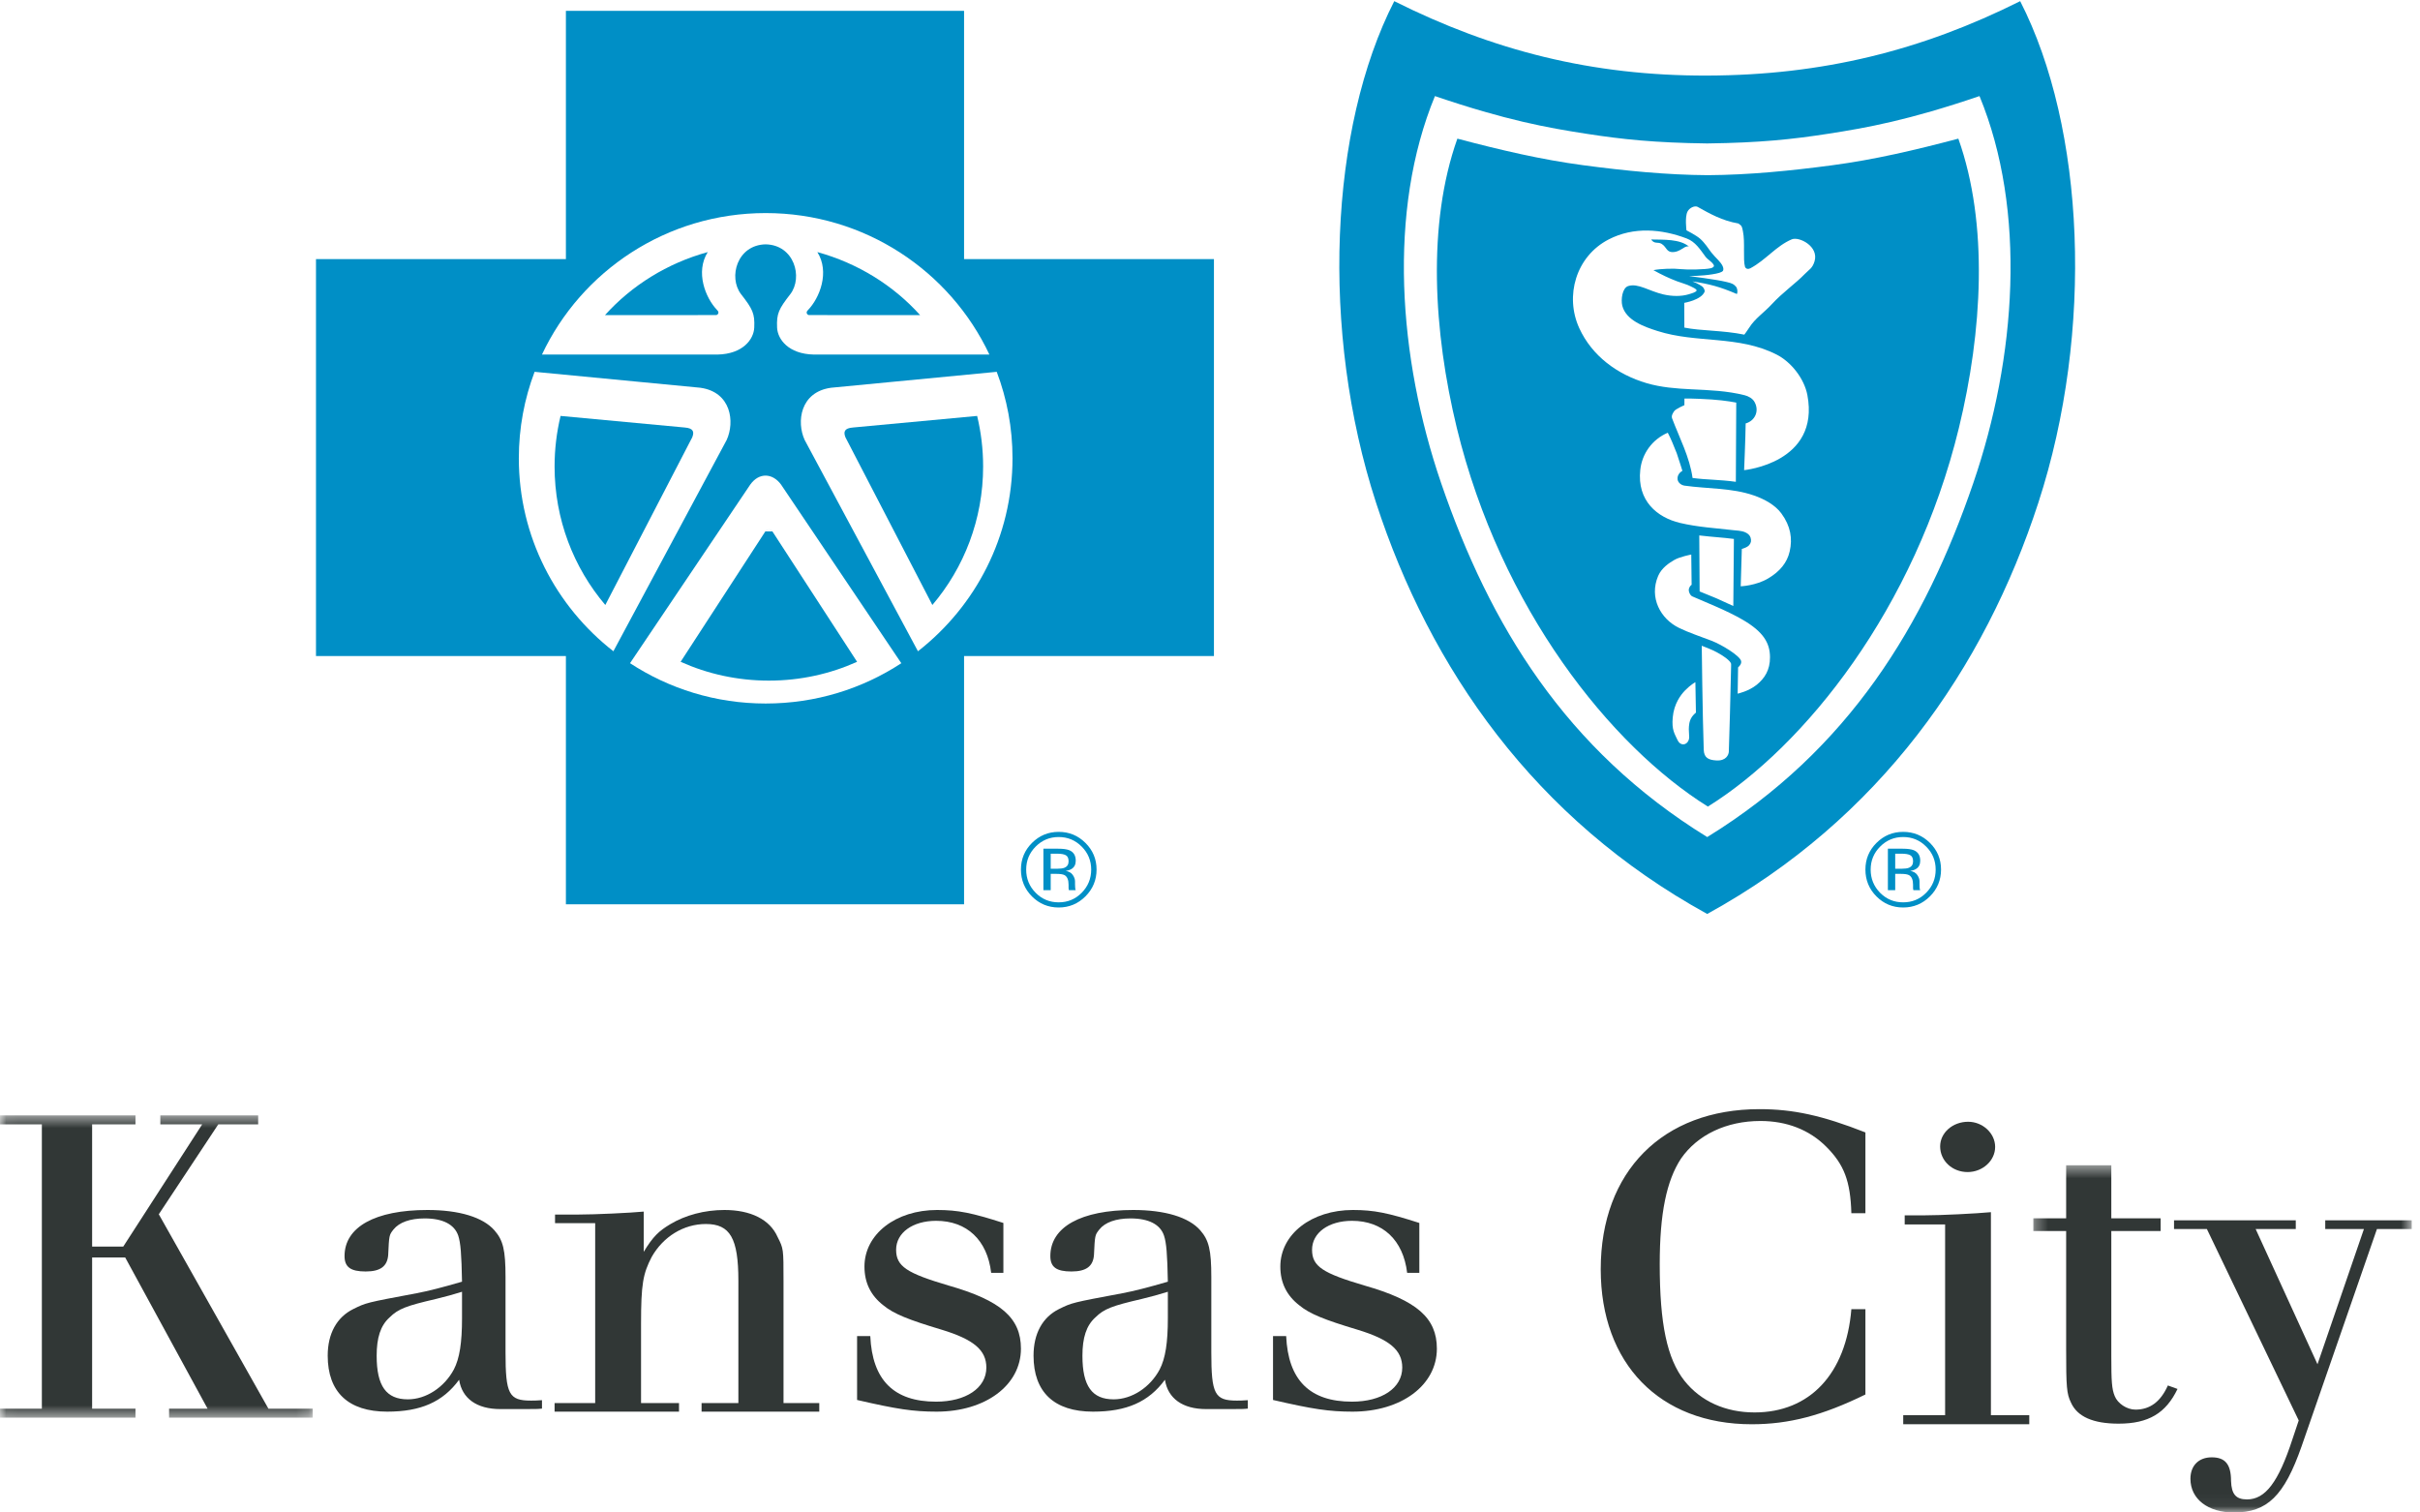
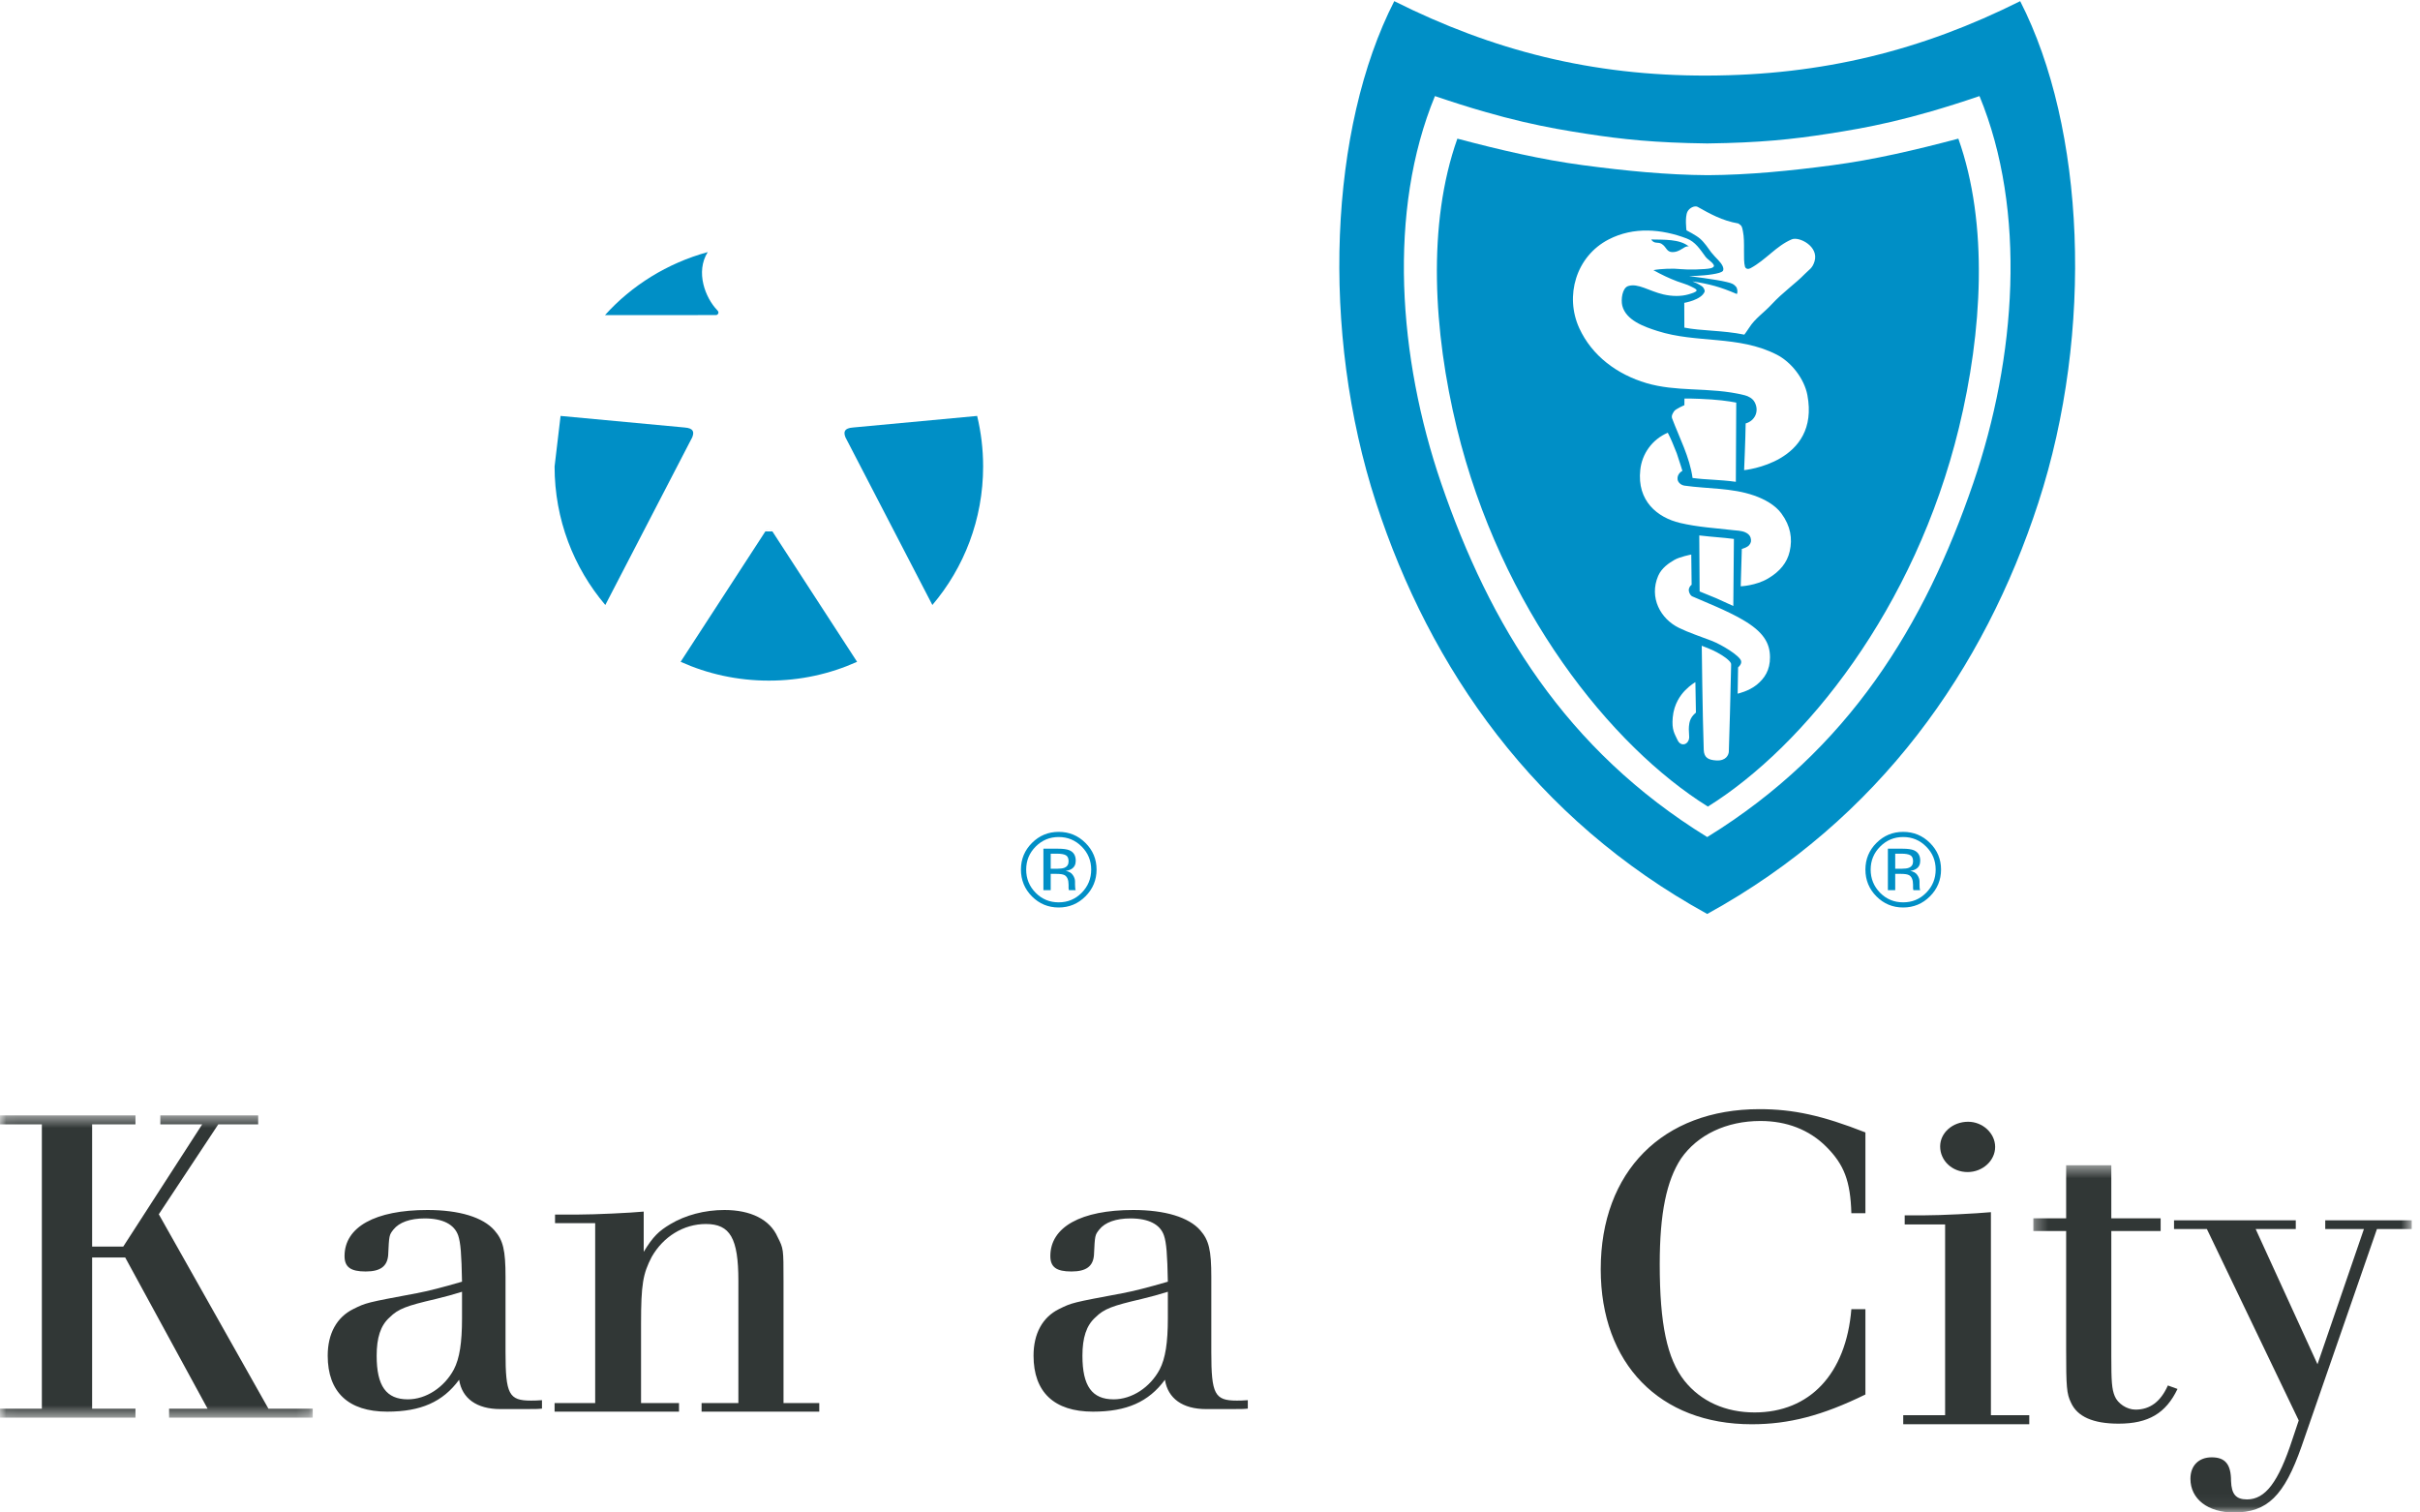
<svg xmlns="http://www.w3.org/2000/svg" xmlns:xlink="http://www.w3.org/1999/xlink" width="192px" height="120px" viewBox="0 0 192 120" version="1.1">
  <title>BCBS STACKED REV LOGO_cmyk</title>
  <desc>Created with Sketch.</desc>
  <defs>
    <polygon id="path-1" points="0.047 0.492 24.812 0.492 24.812 24.477 0.047 24.477" />
    <polygon id="path-3" points="0.322 0.453 30.344 0.453 30.344 27.955 0.322 27.955" />
  </defs>
  <g id="Page-1" stroke="none" stroke-width="1" fill="none" fill-rule="evenodd">
    <g id="COMMHEALTH_02_KC-GRANT" transform="translate(-231, -1647)">
      <g id="BCBS-STACKED-REV-LOGO_cmyk" transform="translate(231, 1647)">
        <g id="Group-3" transform="translate(0, 88)">
          <mask id="mask-2" fill="white">
            <use xlink:href="#path-1" />
          </mask>
          <g id="Clip-2" />
          <polyline id="Fill-1" fill="#313736" mask="url(#mask-2)" points="21.297 23.764 24.812 23.764 24.812 24.477 13.414 24.477 13.414 23.764 16.469 23.764 9.934 11.769 7.309 11.769 7.309 23.764 10.748 23.764 10.748 24.477 0 24.477 0 23.764 3.321 23.764 3.321 1.205 0 1.205 0 0.492 10.748 0.492 10.748 1.205 7.309 1.205 7.309 10.901 9.78 10.901 16.042 1.205 12.72 1.205 12.72 0.492 20.483 0.492 20.483 1.205 17.319 1.205 12.599 8.34 21.297 23.764" />
        </g>
        <path d="M43,111.09 C42.578,111.123 42.309,111.123 42.121,111.123 C40.375,111.123 40.108,110.612 40.108,107.289 L40.108,101.317 C40.108,99.181 39.917,98.401 39.233,97.62 C38.323,96.572 36.426,96 33.917,96 C29.767,96 27.336,97.349 27.336,99.657 C27.336,100.537 27.829,100.879 29.01,100.879 C30.186,100.879 30.721,100.467 30.798,99.587 C30.872,97.994 30.872,97.994 31.214,97.553 C31.674,96.977 32.544,96.669 33.691,96.669 C35.133,96.669 36.046,97.143 36.354,98.027 C36.543,98.603 36.616,99.485 36.656,101.689 C35.133,102.133 33.957,102.437 33.043,102.607 C29.045,103.355 29.045,103.355 28.022,103.863 C26.726,104.507 26,105.797 26,107.558 C26,110.451 27.636,112 30.721,112 C33.385,112 35.133,111.229 36.426,109.469 C36.656,110.957 37.828,111.796 39.69,111.796 L41.173,111.796 C42.618,111.796 42.618,111.796 43,111.758 L43,111.09 Z M36.656,104.592 C36.656,106.519 36.467,107.771 36.008,108.653 C35.245,110.077 33.802,111.023 32.357,111.023 C30.646,111.023 29.884,109.971 29.884,107.567 C29.884,106.147 30.186,105.165 30.914,104.52 C31.594,103.843 32.241,103.603 34.566,103.064 C35.4,102.86 35.893,102.724 36.656,102.488 L36.656,104.592 L36.656,104.592 Z" id="Fill-4" fill="#313736" />
        <path d="M51.071,99.321 C51.802,98.118 52.26,97.675 53.18,97.126 C54.373,96.409 55.906,96 57.477,96 C59.549,96 61.082,96.747 61.695,98.145 C62.163,99.071 62.163,99.071 62.163,101.61 L62.163,111.32 L65,111.32 L65,112 L55.662,112 L55.662,111.32 L58.582,111.32 L58.582,101.61 C58.582,98.247 57.929,97.112 56.005,97.112 C54.24,97.112 52.622,98.11 51.706,99.722 C51.012,101.061 50.86,101.883 50.86,105.041 L50.86,111.32 L53.872,111.32 L53.872,112 L44,112 L44,111.32 L47.221,111.32 L47.221,97.046 L44.036,97.046 L44.036,96.363 L45.84,96.363 C47.221,96.363 50.069,96.226 51.071,96.127 L51.071,99.321" id="Fill-5" fill="#313736" />
-         <path d="M79.607,100.985 L78.638,100.985 C78.333,98.382 76.71,96.859 74.269,96.859 C72.411,96.859 71.097,97.805 71.097,99.157 C71.097,100.479 71.951,101.017 75.273,101.998 C79.413,103.182 81,104.567 81,107.002 C81,109.912 78.175,112 74.309,112 C72.45,112 71.137,111.797 68,111.073 L68,106.002 L69.047,106.002 C69.205,109.485 70.902,111.208 74.269,111.208 C76.629,111.208 78.256,110.128 78.256,108.503 C78.256,107.115 77.25,106.269 74.697,105.494 C72.102,104.717 70.902,104.242 70.09,103.567 C69.085,102.79 68.585,101.773 68.585,100.49 C68.585,97.919 71.062,96 74.348,96 C76.008,96 77.132,96.233 79.607,97.029 L79.607,100.985" id="Fill-6" fill="#313736" />
        <path d="M99,111.09 C98.583,111.123 98.316,111.123 98.125,111.123 C96.371,111.123 96.104,110.612 96.104,107.289 L96.104,101.317 C96.104,99.181 95.913,98.401 95.234,97.62 C94.326,96.572 92.425,96 89.914,96 C85.766,96 83.333,97.349 83.333,99.657 C83.333,100.537 83.823,100.879 85.002,100.879 C86.184,100.879 86.719,100.467 86.793,99.587 C86.869,97.994 86.869,97.994 87.216,97.553 C87.669,96.977 88.544,96.669 89.687,96.669 C91.135,96.669 92.051,97.143 92.349,98.027 C92.541,98.603 92.614,99.485 92.656,101.689 C91.135,102.133 89.951,102.437 89.039,102.607 C85.044,103.355 85.044,103.355 84.014,103.863 C82.719,104.507 82,105.797 82,107.558 C82,110.451 83.637,112 86.719,112 C89.381,112 91.135,111.229 92.425,109.469 C92.656,110.957 93.833,111.796 95.687,111.796 L97.171,111.796 C98.618,111.796 98.618,111.796 99,111.758 L99,111.09 Z M92.656,104.592 C92.656,106.519 92.465,107.771 92.007,108.653 C91.249,110.077 89.803,111.023 88.355,111.023 C86.641,111.023 85.879,109.971 85.879,107.567 C85.879,106.147 86.184,105.165 86.909,104.52 C87.591,103.843 88.241,103.603 90.562,103.064 C91.402,102.86 91.891,102.724 92.656,102.488 L92.656,104.592 L92.656,104.592 Z" id="Fill-7" fill="#313736" />
-         <path d="M112.608,100.985 L111.641,100.985 C111.329,98.382 109.704,96.859 107.266,96.859 C105.411,96.859 104.097,97.805 104.097,99.157 C104.097,100.479 104.946,101.017 108.274,101.998 C112.415,103.182 114,104.567 114,107.002 C114,109.912 111.171,112 107.309,112 C105.449,112 104.133,111.797 101,111.073 L101,106.002 L102.043,106.002 C102.198,109.485 103.901,111.208 107.266,111.208 C109.629,111.208 111.253,110.128 111.253,108.503 C111.253,107.115 110.246,106.269 107.69,105.494 C105.102,104.717 103.901,104.242 103.09,103.567 C102.083,102.79 101.58,101.773 101.58,100.49 C101.58,97.919 104.054,96 107.34,96 C109.009,96 110.132,96.233 112.608,97.029 L112.608,100.985" id="Fill-8" fill="#313736" />
        <path d="M148,96.257 L146.885,96.257 C146.811,93.708 146.311,92.395 144.891,90.978 C143.545,89.63 141.746,88.938 139.671,88.938 C136.981,88.938 134.678,90.031 133.369,91.923 C132.223,93.67 131.681,96.257 131.681,100.298 C131.681,105.035 132.262,107.801 133.641,109.55 C134.947,111.187 136.907,112.062 139.207,112.062 C143.583,112.062 146.465,109.004 146.885,103.869 L148,103.869 L148,110.638 C144.58,112.314 141.936,113 138.976,113 C131.681,113 127,108.202 127,100.702 C127,92.944 131.916,88 139.592,88 C142.285,88 144.58,88.503 148,89.847 L148,96.257" id="Fill-9" fill="#313736" />
        <path d="M154.323,97.149 L151.117,97.149 L151.117,96.426 L152.579,96.426 C154.006,96.426 156.848,96.28 157.957,96.173 L157.957,112.281 L161,112.281 L161,113 L151,113 L151,112.281 L154.323,112.281 L154.323,97.149 Z M158.293,90.997 C158.293,92.087 157.299,92.991 156.109,92.991 C154.883,92.991 153.929,92.087 153.929,90.958 C153.929,89.871 154.922,89 156.151,89 C157.299,89 158.293,89.906 158.293,90.997 L158.293,90.997 Z" id="Fill-10" fill="#313736" />
        <g id="Group-14" transform="translate(161, 92)">
          <mask id="mask-4" fill="white">
            <use xlink:href="#path-3" />
          </mask>
          <g id="Clip-12" />
          <path d="M6.509,0.453 L6.509,4.662 L10.423,4.662 L10.423,5.671 L6.509,5.671 L6.509,15.618 C6.509,17.605 6.55,18.199 6.777,18.758 C7.008,19.35 7.741,19.839 8.426,19.839 C9.577,19.839 10.423,19.21 10.997,17.922 L11.762,18.199 C10.841,20.119 9.464,20.953 7.086,20.953 C5.062,20.953 3.803,20.394 3.308,19.278 C2.964,18.584 2.926,18.022 2.926,15.059 L2.926,5.671 L0.322,5.671 L0.322,4.662 L2.926,4.662 L2.926,0.453 L6.509,0.453" id="Fill-11" fill="#313736" mask="url(#mask-4)" />
          <path d="M26.551,5.512 L23.482,5.512 L23.482,4.821 L30.344,4.821 L30.344,5.512 L27.584,5.512 L21.605,22.753 C20.224,26.688 18.884,28 16.239,28 C14.169,28 12.786,26.93 12.786,25.326 C12.786,24.286 13.441,23.624 14.474,23.624 C15.548,23.624 16.008,24.178 16.008,25.502 C16.045,26.548 16.394,26.963 17.275,26.963 C18.726,26.963 19.764,25.607 20.877,22.193 L21.378,20.698 L14.092,5.512 L11.485,5.512 L11.485,4.821 L21.144,4.821 L21.144,5.512 L17.961,5.512 L22.867,16.238 L26.551,5.512" id="Fill-13" fill="#313736" mask="url(#mask-4)" />
        </g>
        <path d="M87,68.99 C87,69.82 86.705,70.53 86.118,71.118 C85.533,71.704 84.822,72 83.995,72 C83.161,72 82.454,71.704 81.87,71.118 C81.291,70.531 81,69.822 81,68.99 C81,68.164 81.293,67.46 81.877,66.876 C82.463,66.292 83.167,66 83.995,66 C84.822,66 85.533,66.292 86.118,66.876 C86.705,67.458 87,68.164 87,68.99 L87,68.99 Z M83.995,66.409 C83.281,66.409 82.674,66.661 82.168,67.168 C81.667,67.671 81.416,68.281 81.416,68.994 C81.416,69.711 81.665,70.323 82.166,70.832 C82.666,71.339 83.277,71.591 83.995,71.591 C84.711,71.591 85.32,71.339 85.82,70.832 C86.321,70.323 86.574,69.711 86.574,68.994 C86.574,68.281 86.321,67.671 85.82,67.168 C85.316,66.661 84.707,66.409 83.995,66.409 L83.995,66.409 Z M83.935,67.335 C84.345,67.335 84.646,67.377 84.835,67.455 C85.177,67.598 85.348,67.873 85.348,68.289 C85.348,68.583 85.239,68.801 85.025,68.936 C84.912,69.012 84.753,69.066 84.55,69.099 C84.807,69.139 84.996,69.246 85.113,69.419 C85.235,69.594 85.292,69.763 85.292,69.93 L85.292,70.17 C85.292,70.248 85.296,70.327 85.303,70.417 C85.309,70.504 85.316,70.56 85.33,70.585 L85.352,70.627 L84.807,70.627 C84.805,70.615 84.801,70.603 84.799,70.592 C84.795,70.581 84.793,70.572 84.791,70.558 L84.779,70.452 L84.779,70.193 C84.779,69.813 84.676,69.56 84.469,69.437 C84.345,69.367 84.13,69.332 83.822,69.332 L83.362,69.332 L83.362,70.627 L82.783,70.627 L82.783,67.335 L83.935,67.335 Z M84.781,68.337 C84.781,68.096 84.707,67.935 84.562,67.854 C84.416,67.772 84.184,67.731 83.858,67.731 L83.362,67.731 L83.362,68.925 L83.888,68.925 C84.134,68.925 84.319,68.898 84.441,68.851 C84.67,68.761 84.781,68.589 84.781,68.337 L84.781,68.337 Z" id="Fill-15" fill="#008FC6" />
        <path d="M154,68.99 C154,69.82 153.706,70.53 153.119,71.118 C152.533,71.704 151.823,72 150.995,72 C150.161,72 149.454,71.704 148.872,71.118 C148.29,70.531 148,69.822 148,68.99 C148,68.164 148.292,67.46 148.877,66.876 C149.463,66.292 150.167,66 150.995,66 C151.823,66 152.533,66.292 153.119,66.876 C153.706,67.458 154,68.164 154,68.99 L154,68.99 Z M150.995,66.409 C150.282,66.409 149.673,66.661 149.17,67.168 C148.667,67.671 148.416,68.281 148.416,68.994 C148.416,69.711 148.667,70.323 149.164,70.832 C149.666,71.339 150.274,71.591 150.995,71.591 C151.712,71.591 152.319,71.339 152.82,70.832 C153.324,70.323 153.574,69.711 153.574,68.994 C153.574,68.281 153.324,67.671 152.82,67.168 C152.317,66.661 151.71,66.409 150.995,66.409 L150.995,66.409 Z M150.936,67.335 C151.345,67.335 151.645,67.377 151.835,67.455 C152.178,67.598 152.349,67.873 152.349,68.289 C152.349,68.583 152.241,68.801 152.026,68.936 C151.911,69.012 151.751,69.066 151.55,69.099 C151.807,69.139 151.994,69.246 152.116,69.419 C152.235,69.594 152.293,69.763 152.293,69.93 L152.293,70.17 C152.293,70.248 152.298,70.327 152.3,70.417 C152.309,70.504 152.317,70.56 152.33,70.585 L152.351,70.627 L151.807,70.627 C151.803,70.615 151.801,70.603 151.799,70.592 C151.795,70.581 151.793,70.572 151.789,70.558 L151.779,70.452 L151.779,70.193 C151.779,69.813 151.676,69.56 151.467,69.437 C151.345,69.367 151.129,69.332 150.822,69.332 L150.364,69.332 L150.364,70.627 L149.783,70.627 L149.783,67.335 L150.936,67.335 Z M151.781,68.337 C151.781,68.096 151.71,67.935 151.562,67.854 C151.417,67.772 151.182,67.731 150.858,67.731 L150.364,67.731 L150.364,68.925 L150.887,68.925 C151.135,68.925 151.321,68.898 151.443,68.851 C151.67,68.761 151.781,68.589 151.781,68.337 L151.781,68.337 Z" id="Fill-16" fill="#008FC6" />
        <g id="Group-20" transform="translate(25, 0)" fill="#008FC6">
-           <path d="M51.488,20.558 L51.488,0.862 L19.898,0.862 L19.898,20.558 L0.07,20.558 L0.07,52.052 L19.898,52.052 L19.898,71.747 L51.488,71.747 L51.488,52.052 L71.313,52.052 L71.313,20.558 L51.488,20.558 Z M35.746,16.905 C43.602,16.905 50.378,21.498 53.497,28.13 L39.558,28.13 C37.57,28.086 36.697,26.934 36.653,25.991 C36.607,24.87 36.784,24.52 37.708,23.33 C38.719,21.997 38.019,19.432 35.746,19.386 C33.474,19.432 32.775,21.997 33.787,23.33 C34.714,24.52 34.891,24.87 34.841,25.991 C34.8,26.934 33.925,28.086 31.937,28.13 L17.999,28.13 C21.118,21.498 27.896,16.905 35.746,16.905 L35.746,16.905 Z M16.163,36.36 C16.163,33.943 16.607,31.635 17.414,29.5 L17.412,29.5 L17.416,29.496 C17.416,29.496 17.416,29.5 17.414,29.5 L30.556,30.763 C33.023,31.1 33.309,33.48 32.654,34.906 L23.652,51.696 L23.663,51.669 C19.098,48.108 16.163,42.573 16.163,36.36 L16.163,36.36 Z M46.516,52.628 L46.509,52.619 C43.422,54.643 39.723,55.817 35.746,55.817 C31.772,55.817 28.073,54.639 24.985,52.617 L24.979,52.628 L24.979,52.612 C24.98,52.617 24.983,52.617 24.985,52.617 L34.524,38.448 C35.23,37.461 36.302,37.534 36.969,38.448 L46.509,52.619 C46.512,52.617 46.514,52.617 46.516,52.612 L46.516,52.628 Z M47.831,51.669 L47.843,51.696 L38.84,34.906 C38.186,33.48 38.472,31.1 40.938,30.763 L54.079,29.5 L54.079,29.496 L54.083,29.5 L54.079,29.5 C54.888,31.635 55.332,33.943 55.332,36.36 C55.332,42.573 52.397,48.108 47.831,51.669 L47.831,51.669 Z" id="Fill-17" />
          <path d="M135.279,0.092 C127.46,4.007 119.593,5.969 110.449,5.996 C101.303,6.023 93.436,4.007 85.619,0.092 C80.478,10.139 79.74,26.261 84.177,39.893 C88.456,53.03 96.755,64.992 110.449,72.513 C124.141,64.992 132.442,53.03 136.718,39.893 C141.158,26.261 140.42,10.139 135.279,0.092 M131.556,38.333 C127.715,49.549 121.71,59.478 110.449,66.412 C110.453,66.415 110.455,66.422 110.46,66.424 L110.434,66.424 C110.438,66.422 110.442,66.415 110.449,66.412 C99.188,59.478 93.183,49.549 89.339,38.333 C85.928,28.373 85.09,16.719 88.847,7.623 C94.478,9.543 97.777,10.136 100.845,10.611 C103.702,11.055 106.255,11.326 110.434,11.381 L110.46,11.381 C114.643,11.326 117.195,11.055 120.05,10.611 C123.116,10.136 126.418,9.543 132.051,7.623 C135.806,16.719 134.971,28.373 131.556,38.333" id="Fill-19" />
        </g>
        <path d="M133.704,19.593 C133.402,19.767 133.19,19.942 132.852,19.99 C132.178,20.075 132.272,19.604 131.811,19.336 C131.523,19.176 131.255,19.382 131,19 C131.98,19.024 133.267,18.95 134,19.56 C133.908,19.52 133.745,19.571 133.704,19.593" id="Fill-21" fill="#008FC6" />
-         <path d="M44.475,33 L54.321,33.918 C55.034,33.972 55.086,34.277 54.923,34.693 L48.025,48 C45.517,45.049 44,41.207 44,37.013 C44,35.63 44.165,34.287 44.475,33" id="Fill-22" fill="#008FC6" />
+         <path d="M44.475,33 L54.321,33.918 C55.034,33.972 55.086,34.277 54.923,34.693 L48.025,48 C45.517,45.049 44,41.207 44,37.013 " id="Fill-22" fill="#008FC6" />
        <path d="M56.152,20 C55.157,21.581 55.963,23.634 56.903,24.608 C57.078,24.775 56.992,24.951 56.834,24.998 L48,25 C50.12,22.646 52.939,20.882 56.152,20" id="Fill-23" fill="#008FC6" />
        <path d="M77.525,33 L67.677,33.918 C66.967,33.972 66.915,34.277 67.075,34.693 L73.973,48 C76.483,45.049 78,41.207 78,37.013 C78,35.63 77.835,34.287 77.525,33" id="Fill-24" fill="#008FC6" />
-         <path d="M64.847,20 C65.844,21.581 65.039,23.634 64.097,24.608 C63.921,24.775 64.01,24.951 64.166,24.998 L73,25 C70.882,22.646 68.061,20.882 64.847,20" id="Fill-25" fill="#008FC6" />
        <path d="M60.721,42.164 C60.875,41.952 61.097,41.938 61.282,42.164 L68,52.507 C65.865,53.469 63.495,54 61.001,54 C58.508,54 56.138,53.469 54,52.507 L60.721,42.164 C60.906,41.938 61.126,41.952 61.282,42.164" id="Fill-26" fill="#008FC6" />
        <path d="M155.372,11 C151.925,11.912 148.706,12.667 145.377,13.11 C142.048,13.553 138.753,13.878 135.514,13.898 L135.487,13.898 C132.248,13.878 128.953,13.553 125.624,13.11 C122.295,12.667 119.076,11.912 115.626,11 C113.213,17.783 113.732,26.334 115.581,33.948 C119.069,48.29 127.799,59.194 135.501,63.994 C143.202,59.194 151.93,48.29 155.418,33.948 C157.269,26.334 157.788,17.783 155.372,11 L155.372,11 Z M134.033,57.37 C133.906,58.101 134.109,58.408 133.967,58.742 C133.797,59.149 133.314,59.179 133.105,58.738 C132.857,58.201 132.625,57.922 132.712,56.928 C132.809,55.817 133.361,55.12 133.689,54.779 C134.134,54.323 134.51,54.123 134.51,54.123 L134.553,56.543 C134.553,56.543 134.127,56.836 134.033,57.37 L134.033,57.37 Z M137.163,59.631 C137.153,59.9 136.932,60.376 136.176,60.334 C135.559,60.298 135.197,60.129 135.173,59.494 C135.074,56.678 135.015,51.234 135.015,51.234 C135.015,51.234 135.844,51.54 136.218,51.754 C136.342,51.831 136.861,52.086 137.218,52.458 C137.298,52.575 137.358,52.597 137.346,52.768 C137.308,54.821 137.195,58.733 137.163,59.631 L137.163,59.631 Z M139.386,54.323 C138.739,54.848 137.864,55.035 137.864,55.035 L137.898,52.951 C137.898,52.951 138.205,52.704 138.138,52.444 C138.031,52.019 136.6,51.148 135.795,50.838 C134.971,50.521 133.967,50.189 133.206,49.814 C131.743,49.1 130.822,47.415 131.557,45.692 C131.828,45.057 132.43,44.663 132.831,44.43 C133.265,44.173 134.183,43.997 134.183,43.997 L134.212,46.395 C134.212,46.395 134.07,46.478 134.001,46.698 C133.936,46.905 134.091,47.241 134.264,47.317 C135.458,47.84 136.993,48.435 138.26,49.169 C139.891,50.117 140.425,51.003 140.43,52.141 C140.436,53.174 139.992,53.824 139.386,54.323 L139.386,54.323 Z M134.818,42.481 C136.008,42.621 136.553,42.631 137.566,42.759 L137.519,48.08 L136.176,47.468 L134.847,46.925 L134.818,42.481 Z M141.99,43.754 C141.787,44.643 141.215,45.34 140.29,45.889 C139.314,46.473 138.106,46.517 138.106,46.517 L138.194,43.552 C138.194,43.552 138.621,43.443 138.78,43.247 C138.932,43.065 138.959,42.889 138.889,42.655 C138.84,42.49 138.708,42.341 138.448,42.225 C138.149,42.098 137.749,42.09 137.566,42.069 C136.087,41.898 134.711,41.824 133.287,41.488 C131.494,41.061 129.867,39.743 130.138,37.278 C130.274,36.001 131.078,34.863 132.32,34.333 C132.533,34.72 132.827,35.442 133.031,35.963 C133.265,36.655 133.48,37.357 133.48,37.357 C133.48,37.357 133.047,37.572 133.096,38.026 C133.123,38.282 133.377,38.494 133.655,38.532 C135.483,38.79 137.394,38.697 139.157,39.311 C140.013,39.607 140.858,40.083 141.336,40.74 C142.066,41.735 142.227,42.735 141.99,43.754 L141.99,43.754 Z M132.664,33.197 C132.575,32.964 132.764,32.725 132.814,32.639 C132.922,32.448 133.637,32.149 133.637,32.149 L133.642,31.621 C133.642,31.621 134.317,31.599 135.798,31.695 C136.936,31.771 137.752,31.942 137.752,31.942 L137.72,38.227 C136.371,38.042 135.393,38.073 134.286,37.922 C134.057,36.264 133.251,34.754 132.664,33.197 L132.664,33.197 Z M138.376,37.301 C138.376,37.301 138.484,34.827 138.499,33.596 C139.247,33.383 139.591,32.608 139.211,31.907 C139.054,31.611 138.725,31.437 138.425,31.359 C137.004,31.003 135.666,30.958 134.192,30.887 C132.986,30.827 131.806,30.74 130.641,30.4 C128.318,29.714 126.313,28.247 125.298,26.038 C124.132,23.491 125.031,20.336 127.633,18.995 C129.615,17.972 131.832,18.166 133.821,18.921 C134.51,19.185 134.879,19.78 135.307,20.359 C135.502,20.619 135.788,20.726 135.958,21.009 C136.055,21.171 135.837,21.254 135.743,21.279 C135.305,21.392 133.841,21.41 133.368,21.354 C132.773,21.285 131.774,21.316 131.181,21.434 C131.81,21.788 132.435,22.084 133.062,22.32 C133.442,22.465 133.806,22.547 134.154,22.725 C134.299,22.801 134.582,22.912 134.611,23.039 C134.582,23.18 134.214,23.278 133.965,23.353 C133.399,23.521 132.688,23.524 131.97,23.359 C130.834,23.097 129.965,22.449 129.184,22.694 C128.699,22.845 128.596,23.78 128.708,24.246 C128.995,25.413 130.45,25.927 131.494,26.258 C134.6,27.256 137.924,26.586 140.957,28.133 C142.124,28.727 143.148,30.049 143.395,31.341 C144.414,36.729 138.376,37.301 138.376,37.301 L138.376,37.301 Z M143.961,20.742 C143.79,21.298 143.532,21.385 143.18,21.748 C142.468,22.485 141.451,23.184 140.567,24.141 C139.97,24.792 139.24,25.264 138.78,25.996 C138.636,26.227 138.392,26.55 138.392,26.55 C136.683,26.201 134.966,26.261 133.635,25.992 L133.628,24.028 C133.628,24.028 134.988,23.805 135.244,23.137 C135.265,23.084 135.224,22.859 135.029,22.712 C134.798,22.543 134.396,22.367 134.274,22.325 C135.637,22.536 136.481,22.759 137.799,23.327 C137.888,23.184 137.838,22.866 137.738,22.754 C137.558,22.549 137.46,22.485 136.996,22.376 C136.189,22.171 134.005,21.904 134.005,21.904 C134.005,21.904 135.018,21.9 135.863,21.762 C136.275,21.695 136.614,21.617 136.704,21.477 C136.8,21.263 136.625,20.953 136.333,20.646 C136.142,20.443 135.925,20.227 135.763,20.016 C135.567,19.747 135.24,19.25 134.882,18.938 C134.575,18.667 133.802,18.273 133.802,18.273 C133.802,18.273 133.666,17.22 133.882,16.793 C134.038,16.481 134.453,16.3 134.677,16.407 C135.651,16.951 136.618,17.507 137.924,17.732 C138.199,17.928 138.201,17.941 138.281,18.344 C138.465,19.215 138.272,20.575 138.448,21.174 C138.537,21.37 138.732,21.36 138.881,21.28 C140.097,20.629 140.924,19.509 142.156,18.99 C142.732,18.745 144.331,19.544 143.961,20.742 L143.961,20.742 Z" id="Fill-27" fill="#008FC6" />
      </g>
    </g>
  </g>
</svg>